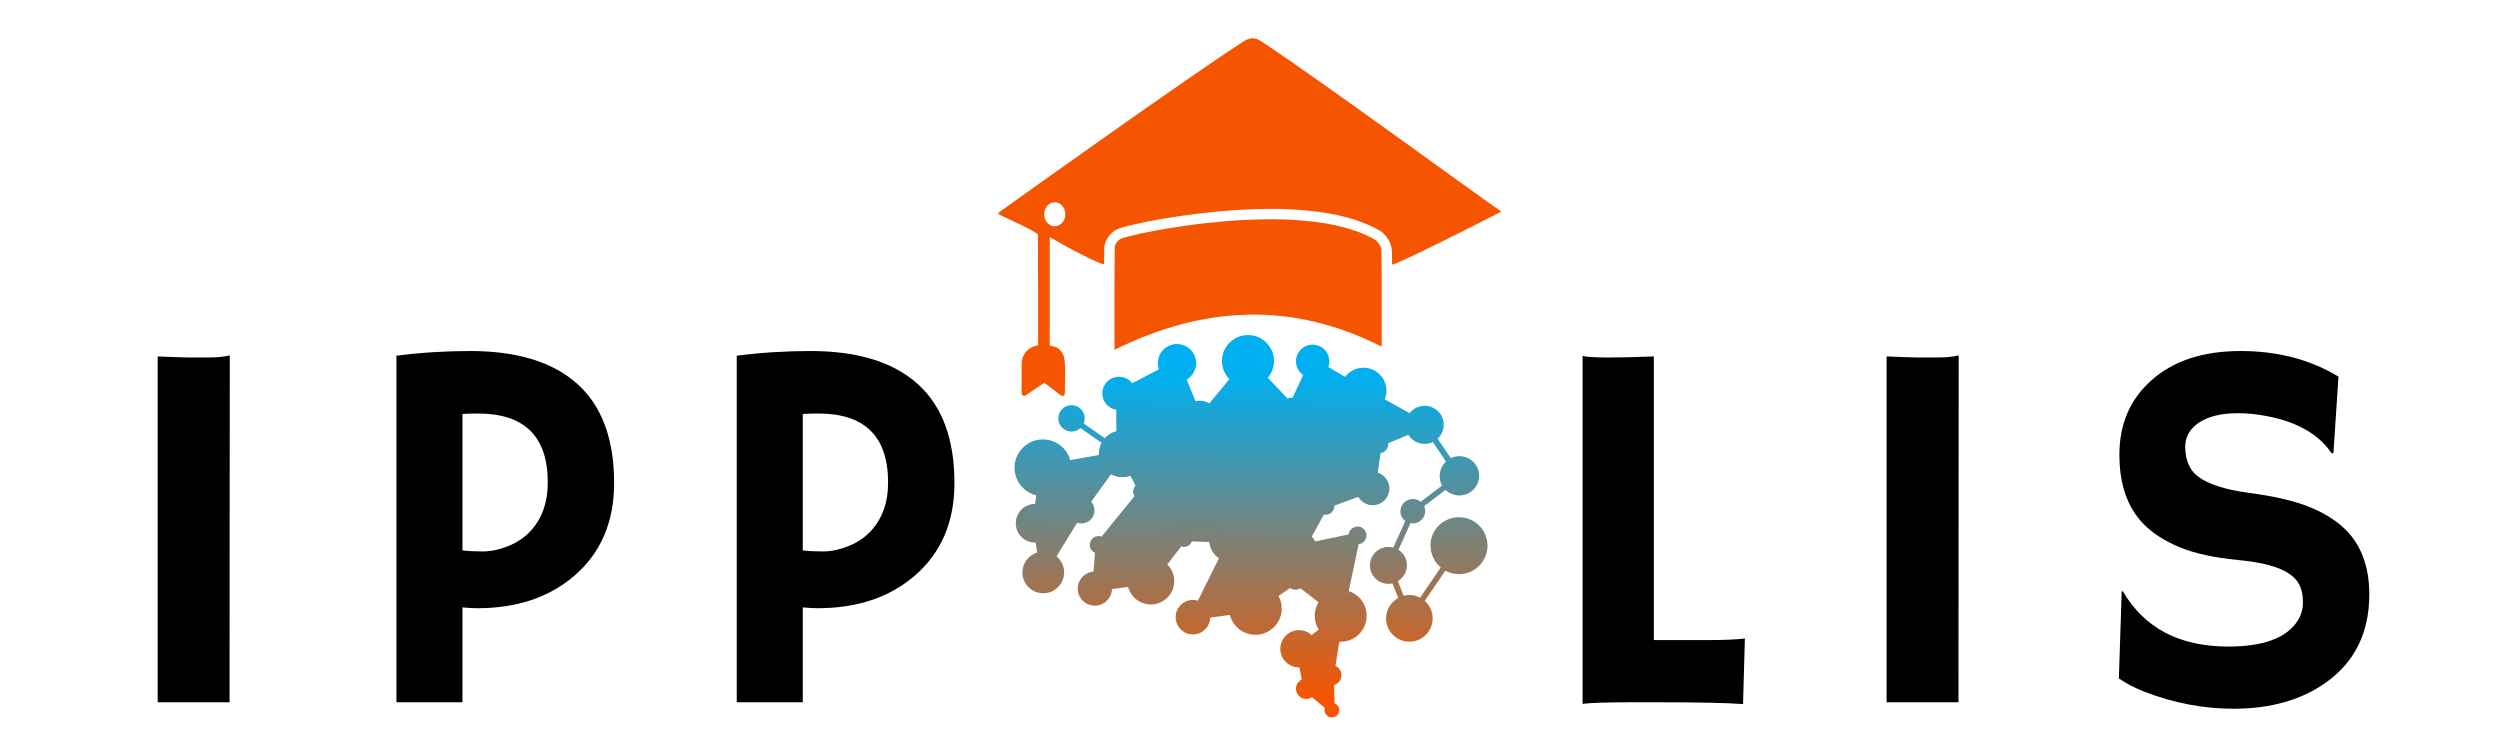
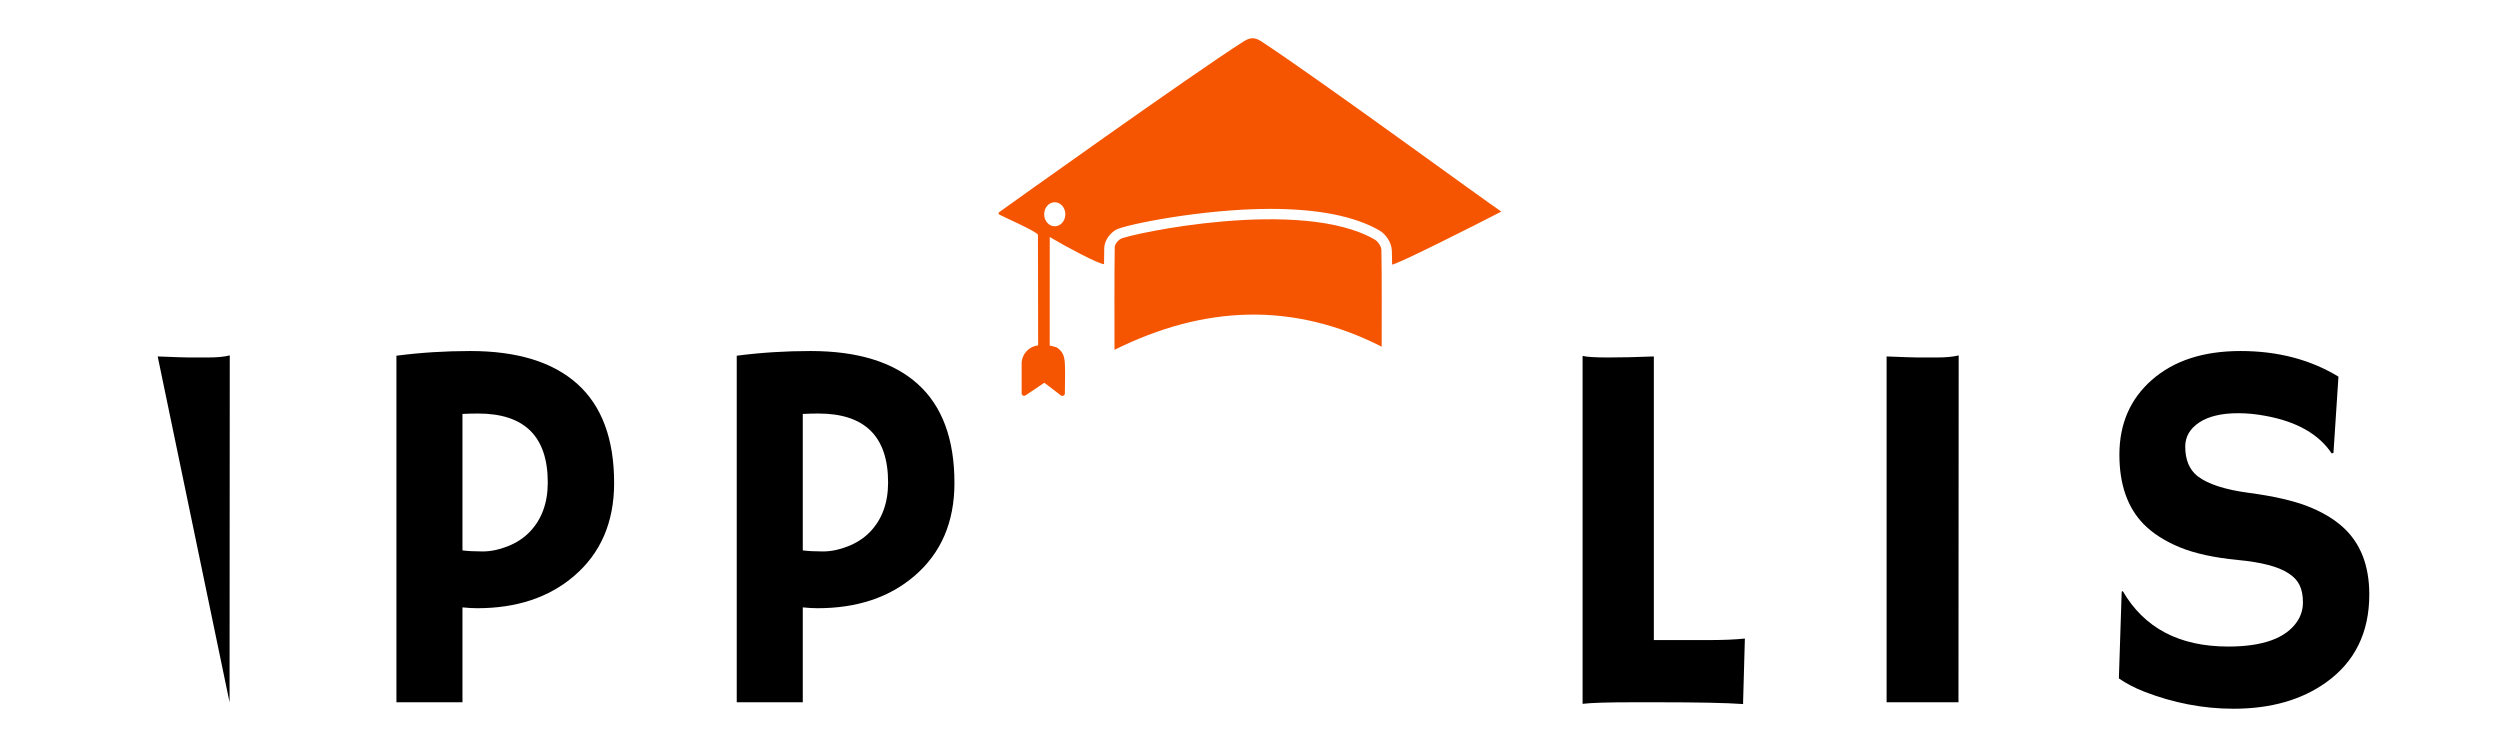
<svg xmlns="http://www.w3.org/2000/svg" xmlns:xlink="http://www.w3.org/1999/xlink" width="500" zoomAndPan="magnify" viewBox="0 0 375 112.5" height="150" preserveAspectRatio="xMidYMid meet" version="1.0">
  <defs>
    <g>
      <g id="id1" />
    </g>
    <clipPath id="id2">
      <path d="M 152.191 50.191 L 223.125 50.191 L 223.125 107.684 L 152.191 107.684 Z M 152.191 50.191 " clip-rule="nonzero" />
    </clipPath>
    <clipPath id="id3">
-       <path d="M 214.559 81.852 C 214.559 79.488 216.477 77.586 218.848 77.586 C 221.219 77.586 223.125 79.5 223.125 81.852 C 223.125 84.215 221.207 86.121 218.848 86.121 C 218.109 86.121 217.406 85.934 216.797 85.602 L 213.711 90.133 C 214.438 90.773 214.902 91.707 214.902 92.762 C 214.902 94.688 213.336 96.25 211.406 96.25 C 209.477 96.25 207.91 94.688 207.91 92.762 C 207.91 91.441 208.652 90.289 209.742 89.707 L 208.871 87.504 C 208.672 87.551 208.465 87.57 208.254 87.57 C 206.723 87.57 205.488 86.328 205.488 84.812 C 205.488 83.281 206.73 82.039 208.254 82.039 C 208.508 82.039 208.762 82.07 208.992 82.137 L 210.789 78.156 C 210.348 77.816 210.062 77.289 210.062 76.695 C 210.062 75.672 210.891 74.848 211.914 74.848 C 212.367 74.848 212.773 75 213.094 75.273 L 216.312 72.832 C 216.082 72.414 215.949 71.922 215.949 71.402 C 215.949 70.547 216.324 69.766 216.91 69.227 L 214.926 66.312 C 214.551 66.488 214.129 66.586 213.688 66.586 C 212.652 66.586 211.75 66.035 211.254 65.223 L 208.23 66.488 C 208.23 66.531 208.242 66.574 208.242 66.609 C 208.242 67.301 207.734 67.871 207.074 67.984 L 206.668 70.91 C 207.68 71.227 208.406 72.172 208.406 73.285 C 208.406 74.66 207.285 75.781 205.906 75.781 C 204.98 75.781 204.176 75.273 203.734 74.527 L 200.152 75.848 C 200.152 75.859 200.152 75.867 200.152 75.891 C 200.152 76.629 199.555 77.223 198.816 77.223 C 198.738 77.223 198.652 77.211 198.574 77.199 L 196.754 80.5 C 196.977 80.695 197.164 80.938 197.285 81.215 L 202.312 80.16 C 202.387 79.5 202.949 78.98 203.633 78.98 C 204.371 78.98 204.969 79.574 204.969 80.312 C 204.969 80.992 204.449 81.555 203.789 81.633 L 202.312 88.672 C 203.875 89.176 205 90.641 205 92.367 C 205 94.512 203.258 96.262 201.098 96.262 C 201.031 96.262 200.965 96.262 200.898 96.262 L 200.316 99.867 C 200.844 100.109 201.219 100.648 201.219 101.277 C 201.219 101.98 200.758 102.562 200.117 102.762 L 200.172 105.488 C 200.582 105.641 200.879 106.051 200.879 106.512 C 200.879 107.117 200.383 107.609 199.777 107.609 C 199.168 107.609 198.672 107.117 198.672 106.512 C 198.672 106.402 198.695 106.293 198.727 106.18 L 196.797 104.574 C 196.555 104.742 196.258 104.84 195.93 104.84 C 195.078 104.84 194.395 104.156 194.395 103.312 C 194.395 102.707 194.75 102.188 195.254 101.938 L 194.926 100.109 C 194.902 100.109 194.871 100.109 194.848 100.109 C 193.305 100.109 192.047 98.855 192.047 97.316 C 192.047 95.777 193.305 94.523 194.848 94.523 C 195.586 94.523 196.246 94.809 196.742 95.27 L 197.812 94.422 C 197.426 93.82 197.207 93.113 197.207 92.344 C 197.207 91.609 197.418 90.914 197.781 90.32 L 195.047 88.23 C 194.836 88.375 194.582 88.461 194.309 88.461 C 194.008 88.461 193.734 88.363 193.512 88.199 L 191.781 89.398 C 192.09 89.957 192.258 90.598 192.258 91.277 C 192.258 93.457 190.492 95.215 188.309 95.215 C 186.457 95.215 184.914 93.949 184.484 92.234 L 181.527 92.641 C 181.496 94.039 180.348 95.16 178.938 95.16 C 177.504 95.16 176.348 94.004 176.348 92.574 C 176.348 91.145 177.504 89.992 178.938 89.992 C 179.203 89.992 179.457 90.035 179.688 90.102 L 182.84 83.734 C 182.035 83.195 181.484 82.312 181.387 81.301 L 178.785 81.215 C 178.598 81.699 178.133 82.039 177.582 82.039 C 177.438 82.039 177.309 82.016 177.176 81.973 L 175.09 84.668 C 175.742 85.305 176.137 86.184 176.137 87.164 C 176.137 89.102 174.562 90.672 172.621 90.672 C 170.988 90.672 169.609 89.551 169.215 88.043 L 166.801 88.363 C 166.754 89.738 165.621 90.848 164.23 90.848 C 162.809 90.848 161.664 89.707 161.664 88.285 C 161.664 86.945 162.699 85.844 164.023 85.734 L 164.254 82.918 C 163.789 82.723 163.469 82.258 163.469 81.719 C 163.469 81.004 164.055 80.41 164.781 80.41 C 164.949 80.41 165.09 80.445 165.234 80.488 L 170.164 74.438 C 170.043 74.242 169.965 74 169.965 73.746 C 169.965 73.395 170.105 73.074 170.328 72.844 L 169.566 71.371 C 169.18 71.512 168.773 71.59 168.344 71.59 C 167.727 71.59 167.141 71.426 166.645 71.148 L 163.68 75.254 C 163.988 75.594 164.176 76.055 164.176 76.562 C 164.176 77.641 163.293 78.52 162.215 78.52 C 161.992 78.52 161.773 78.488 161.574 78.41 L 158.477 83.445 C 159.18 84.02 159.621 84.887 159.621 85.867 C 159.621 87.594 158.223 88.988 156.492 88.988 C 154.762 88.988 153.359 87.594 153.359 85.867 C 153.359 84.457 154.297 83.27 155.578 82.875 L 155.332 81.391 C 155.312 81.391 155.301 81.391 155.277 81.391 C 153.668 81.391 152.367 80.094 152.367 78.488 C 152.367 76.891 153.656 75.594 155.258 75.582 L 155.434 74.297 C 153.57 73.844 152.18 72.164 152.18 70.16 C 152.18 67.816 154.09 65.914 156.438 65.914 C 158.387 65.914 160.043 67.223 160.539 69.016 L 164.828 68.258 C 164.828 68.191 164.828 68.137 164.828 68.07 C 164.828 67.477 164.98 66.914 165.234 66.422 L 162.07 64.211 C 161.719 64.539 161.242 64.738 160.727 64.738 C 159.633 64.738 158.742 63.848 158.742 62.758 C 158.742 61.668 159.633 60.777 160.727 60.777 C 161.816 60.777 162.711 61.668 162.711 62.758 C 162.711 63.031 162.656 63.285 162.555 63.516 L 165.719 65.727 C 166.172 65.223 166.777 64.848 167.449 64.672 L 167.438 61.473 C 166.25 61.273 165.344 60.25 165.344 59.008 C 165.344 57.633 166.469 56.512 167.848 56.512 C 168.664 56.512 169.379 56.895 169.832 57.488 L 173.832 55.398 C 173.734 55.102 173.68 54.797 173.68 54.465 C 173.68 52.891 174.957 51.605 176.547 51.605 C 178.121 51.605 179.414 52.883 179.414 54.465 C 179.414 55.512 178.852 56.434 178 56.93 L 179.324 60.184 C 179.535 60.141 179.742 60.109 179.977 60.109 C 180.492 60.109 180.988 60.25 181.406 60.504 L 184.406 56.875 C 183.723 56.168 183.293 55.215 183.293 54.156 C 183.293 52.012 185.035 50.262 187.195 50.262 C 189.348 50.262 191.098 52 191.098 54.156 C 191.098 55.113 190.746 55.992 190.172 56.664 L 193.148 59.789 C 193.324 59.699 193.523 59.656 193.734 59.656 C 193.789 59.656 193.844 59.656 193.887 59.668 L 195.477 56.246 C 194.824 55.797 194.395 55.047 194.395 54.191 C 194.395 52.816 195.52 51.695 196.898 51.695 C 198.277 51.695 199.402 52.816 199.402 54.191 C 199.402 54.5 199.344 54.797 199.246 55.059 L 201.77 56.523 C 202.398 55.695 203.402 55.156 204.516 55.156 C 206.422 55.156 207.969 56.699 207.969 58.602 C 207.969 59.062 207.879 59.504 207.715 59.898 L 211.441 61.977 C 211.957 61.305 212.773 60.867 213.699 60.867 C 215.277 60.867 216.555 62.141 216.555 63.715 C 216.555 64.539 216.203 65.289 215.641 65.805 L 217.625 68.719 C 218.012 68.531 218.453 68.422 218.914 68.422 C 220.547 68.422 221.871 69.742 221.871 71.371 C 221.871 72.996 220.547 74.316 218.914 74.316 C 218.109 74.316 217.371 74 216.844 73.473 L 213.621 75.914 C 213.723 76.145 213.777 76.398 213.777 76.66 C 213.777 77.684 212.949 78.508 211.926 78.508 C 211.805 78.508 211.684 78.496 211.574 78.477 L 209.773 82.457 C 210.535 82.953 211.043 83.809 211.043 84.777 C 211.043 85.789 210.492 86.68 209.676 87.164 L 210.547 89.363 C 210.832 89.289 211.121 89.254 211.43 89.254 C 212.004 89.254 212.555 89.398 213.027 89.641 L 216.113 85.109 C 215.176 84.328 214.582 83.148 214.582 81.828 Z M 168.301 64.582 L 168.289 61.48 C 169.469 61.285 170.359 60.25 170.359 59.02 C 170.359 58.754 170.316 58.492 170.238 58.25 L 174.242 56.16 C 174.762 56.875 175.609 57.336 176.559 57.336 C 176.789 57.336 177.008 57.312 177.23 57.258 L 178.551 60.516 C 177.738 61 177.184 61.891 177.184 62.914 C 177.184 64.145 177.988 65.188 179.105 65.562 L 178.508 69.082 C 178.43 69.082 178.355 69.07 178.266 69.07 C 176.082 69.07 174.32 70.832 174.32 73.008 C 174.32 75.188 176.082 76.945 178.266 76.945 C 180.34 76.945 182.035 75.352 182.203 73.328 L 184.484 73.262 C 184.672 73.758 185.145 74.109 185.707 74.109 C 186.105 74.109 186.457 73.934 186.699 73.648 L 189.688 74.836 C 189.656 75.012 189.633 75.188 189.633 75.363 C 189.633 76.75 190.77 77.883 192.156 77.883 C 193.547 77.883 194.684 76.75 194.684 75.363 C 194.684 74.758 194.461 74.195 194.109 73.758 L 197.273 70.105 C 197.824 70.469 198.484 70.688 199.191 70.688 C 201.098 70.688 202.641 69.148 202.641 67.246 C 202.641 65.344 201.098 63.805 199.191 63.805 C 198.477 63.805 197.801 64.023 197.25 64.398 L 194.891 61.703 C 195.012 61.504 195.078 61.262 195.078 61.008 C 195.078 60.625 194.914 60.273 194.648 60.02 L 196.227 56.598 C 196.434 56.652 196.656 56.688 196.875 56.688 C 197.648 56.688 198.344 56.336 198.793 55.785 L 201.32 57.246 C 201.145 57.664 201.043 58.117 201.043 58.602 C 201.043 60.504 202.586 62.043 204.496 62.043 C 204.684 62.043 204.867 62.031 205.047 62 L 206.039 65.418 C 205.664 65.672 205.422 66.09 205.422 66.574 C 205.422 67.137 205.75 67.609 206.215 67.84 L 205.805 70.766 C 204.461 70.809 203.379 71.91 203.379 73.262 C 203.379 73.414 203.391 73.57 203.426 73.723 L 199.84 75.043 C 199.598 74.734 199.223 74.551 198.805 74.551 C 198.066 74.551 197.473 75.145 197.473 75.879 C 197.473 76.23 197.605 76.539 197.824 76.781 L 196.004 80.082 C 195.816 80.027 195.621 79.992 195.422 79.992 C 194.297 79.992 193.391 80.895 193.391 82.016 C 193.391 83.141 194.297 84.039 195.422 84.039 C 196.547 84.039 197.449 83.141 197.449 82.016 L 202.477 80.949 C 202.598 81.148 202.754 81.312 202.949 81.422 L 201.473 88.461 C 201.352 88.453 201.219 88.441 201.086 88.441 C 199.984 88.441 198.98 88.902 198.266 89.641 L 195.531 87.551 C 195.574 87.418 195.609 87.262 195.609 87.121 C 195.609 86.383 195.012 85.789 194.273 85.789 C 193.535 85.789 192.941 86.383 192.941 87.121 C 192.941 87.254 192.961 87.375 192.996 87.496 L 191.266 88.691 C 190.535 87.855 189.469 87.328 188.277 87.328 C 186.094 87.328 184.328 89.09 184.328 91.266 C 184.328 91.312 184.328 91.355 184.328 91.387 L 181.375 91.793 C 181.211 91.258 180.855 90.781 180.406 90.465 L 183.559 84.098 C 183.887 84.207 184.254 84.273 184.629 84.273 C 186.445 84.273 187.922 82.797 187.922 80.984 C 187.922 79.168 186.445 77.707 184.629 77.707 C 182.996 77.707 181.641 78.895 181.375 80.457 L 178.773 80.367 C 178.609 79.84 178.121 79.465 177.551 79.465 C 176.844 79.465 176.258 80.039 176.258 80.754 C 176.258 81.016 176.336 81.246 176.469 81.457 L 174.387 84.152 C 173.855 83.832 173.238 83.656 172.59 83.656 C 170.648 83.656 169.07 85.23 169.07 87.164 C 169.07 87.176 169.07 87.199 169.07 87.207 L 166.656 87.527 C 166.391 86.68 165.699 86.008 164.828 85.789 L 165.059 82.973 C 165.633 82.832 166.051 82.312 166.051 81.711 C 166.051 81.457 165.973 81.215 165.852 81.016 L 170.781 74.969 C 170.922 75.023 171.078 75.043 171.23 75.043 C 171.961 75.043 172.543 74.461 172.543 73.734 C 172.543 73.02 171.961 72.426 171.23 72.426 C 171.164 72.426 171.102 72.426 171.043 72.438 L 170.285 70.965 C 171.211 70.336 171.828 69.27 171.828 68.059 C 171.828 66.125 170.25 64.551 168.309 64.551 C 168.289 64.551 168.277 64.551 168.266 64.551 Z M 179.336 69.227 L 179.93 65.707 C 179.941 65.707 179.965 65.707 179.977 65.707 C 180.988 65.707 181.871 65.168 182.367 64.363 L 186.445 66.047 C 186.391 66.277 186.359 66.508 186.359 66.762 C 186.359 68.367 187.66 69.664 189.27 69.664 C 190.879 69.664 192.18 68.367 192.18 66.762 C 192.18 65.98 191.871 65.277 191.375 64.75 L 193.281 62.297 C 193.426 62.352 193.578 62.375 193.734 62.375 C 193.922 62.375 194.098 62.34 194.262 62.262 L 196.621 64.957 C 196.07 65.562 195.742 66.375 195.742 67.258 C 195.742 68.148 196.082 68.949 196.633 69.566 L 193.469 73.219 C 193.082 72.988 192.641 72.855 192.156 72.855 C 191.242 72.855 190.449 73.34 189.996 74.066 L 187.008 72.879 C 187.008 72.855 187.008 72.832 187.008 72.812 C 187.008 72.086 186.426 71.504 185.695 71.504 C 185.113 71.504 184.617 71.887 184.449 72.426 L 182.168 72.492 C 181.961 70.918 180.824 69.656 179.324 69.227 Z M 189.555 57.258 L 192.531 60.383 C 192.434 60.57 192.367 60.789 192.367 61.02 C 192.367 61.297 192.453 61.559 192.598 61.777 L 190.691 64.23 C 190.273 63.988 189.777 63.859 189.258 63.859 C 188.199 63.859 187.273 64.43 186.766 65.266 L 182.688 63.57 C 182.742 63.363 182.766 63.133 182.766 62.902 C 182.766 62.188 182.488 61.539 182.047 61.043 L 185.047 57.414 C 185.664 57.82 186.391 58.051 187.184 58.051 C 188.078 58.051 188.895 57.754 189.555 57.246 Z M 206.855 65.211 L 205.863 61.777 C 206.434 61.539 206.918 61.141 207.285 60.645 L 211.012 62.727 C 210.891 63.031 210.824 63.375 210.824 63.727 C 210.824 63.969 210.855 64.199 210.91 64.43 L 207.891 65.695 C 207.637 65.398 207.273 65.211 206.855 65.199 Z M 200.086 96.105 L 199.5 99.715 C 198.727 99.801 198.121 100.461 198.121 101.254 C 198.121 101.98 198.617 102.586 199.289 102.762 L 199.344 105.488 C 199.324 105.5 199.289 105.512 199.27 105.52 L 197.34 103.914 C 197.426 103.73 197.473 103.52 197.473 103.301 C 197.473 102.508 196.863 101.859 196.094 101.781 L 195.762 99.957 C 196.863 99.582 197.66 98.539 197.66 97.316 C 197.66 96.809 197.527 96.336 197.285 95.93 L 198.352 95.082 C 198.828 95.555 199.422 95.918 200.094 96.094 Z M 165.961 70.668 L 162.996 74.77 C 162.754 74.668 162.488 74.605 162.215 74.605 C 161.133 74.605 160.25 75.484 160.25 76.562 C 160.25 77.113 160.484 77.617 160.855 77.969 L 157.758 83.008 C 157.375 82.832 156.945 82.742 156.492 82.742 C 156.457 82.742 156.438 82.742 156.402 82.742 L 156.16 81.258 C 157.34 80.883 158.188 79.785 158.188 78.496 C 158.188 77.176 157.309 76.066 156.094 75.715 L 156.27 74.43 C 156.324 74.43 156.383 74.43 156.449 74.43 C 158.797 74.43 160.703 72.523 160.703 70.184 C 160.703 70.074 160.703 69.973 160.691 69.863 L 164.98 69.117 C 165.168 69.719 165.512 70.258 165.961 70.676 Z M 169.18 79.223 C 169.18 77.848 170.305 76.727 171.684 76.727 C 173.062 76.727 174.188 77.848 174.188 79.223 C 174.188 80.598 173.062 81.719 171.684 81.719 C 170.305 81.719 169.18 80.598 169.18 79.223 Z M 171.859 62.473 C 171.859 61.746 172.445 61.164 173.172 61.164 C 173.898 61.164 174.484 61.746 174.484 62.473 C 174.484 63.188 173.898 63.781 173.172 63.781 C 172.457 63.781 171.859 63.199 171.859 62.473 Z M 171.859 62.473 " clip-rule="evenodd" />
-     </clipPath>
+       </clipPath>
    <linearGradient x1="39.985" gradientTransform="matrix(1.102, 0, 0, 1.1, 152.192, 50.275)" y1="-0.154" x2="39.674" gradientUnits="userSpaceOnUse" y2="52.365" xlink:type="simple" xlink:actuate="onLoad" id="id4" xlink:show="other">
      <stop stop-opacity="1" stop-color="rgb(0%, 68.599%, 93.7%)" offset="0" />
      <stop stop-opacity="1" stop-color="rgb(0%, 68.599%, 93.7%)" offset="0.007" />
      <stop stop-opacity="1" stop-color="rgb(0%, 68.599%, 93.7%)" offset="0.062" />
      <stop stop-opacity="1" stop-color="rgb(0%, 68.599%, 93.7%)" offset="0.094" />
      <stop stop-opacity="1" stop-color="rgb(0%, 68.599%, 93.7%)" offset="0.109" />
      <stop stop-opacity="1" stop-color="rgb(0.252%, 68.506%, 93.452%)" offset="0.113" />
      <stop stop-opacity="1" stop-color="rgb(0.504%, 68.414%, 93.207%)" offset="0.117" />
      <stop stop-opacity="1" stop-color="rgb(0.954%, 68.248%, 92.767%)" offset="0.121" />
      <stop stop-opacity="1" stop-color="rgb(1.404%, 68.083%, 92.329%)" offset="0.125" />
      <stop stop-opacity="1" stop-color="rgb(1.852%, 67.918%, 91.891%)" offset="0.129" />
      <stop stop-opacity="1" stop-color="rgb(2.303%, 67.754%, 91.454%)" offset="0.133" />
      <stop stop-opacity="1" stop-color="rgb(2.753%, 67.587%, 91.014%)" offset="0.137" />
      <stop stop-opacity="1" stop-color="rgb(3.203%, 67.422%, 90.576%)" offset="0.141" />
      <stop stop-opacity="1" stop-color="rgb(3.653%, 67.256%, 90.137%)" offset="0.145" />
      <stop stop-opacity="1" stop-color="rgb(4.103%, 67.091%, 89.699%)" offset="0.148" />
      <stop stop-opacity="1" stop-color="rgb(4.552%, 66.927%, 89.259%)" offset="0.152" />
      <stop stop-opacity="1" stop-color="rgb(5.002%, 66.762%, 88.821%)" offset="0.156" />
      <stop stop-opacity="1" stop-color="rgb(5.452%, 66.595%, 88.382%)" offset="0.16" />
      <stop stop-opacity="1" stop-color="rgb(5.902%, 66.431%, 87.944%)" offset="0.164" />
      <stop stop-opacity="1" stop-color="rgb(6.351%, 66.266%, 87.505%)" offset="0.168" />
      <stop stop-opacity="1" stop-color="rgb(6.801%, 66.101%, 87.067%)" offset="0.172" />
      <stop stop-opacity="1" stop-color="rgb(7.251%, 65.935%, 86.627%)" offset="0.176" />
      <stop stop-opacity="1" stop-color="rgb(7.701%, 65.77%, 86.189%)" offset="0.18" />
      <stop stop-opacity="1" stop-color="rgb(8.151%, 65.605%, 85.751%)" offset="0.184" />
      <stop stop-opacity="1" stop-color="rgb(8.601%, 65.44%, 85.313%)" offset="0.188" />
      <stop stop-opacity="1" stop-color="rgb(9.05%, 65.274%, 84.874%)" offset="0.191" />
      <stop stop-opacity="1" stop-color="rgb(9.5%, 65.109%, 84.436%)" offset="0.195" />
      <stop stop-opacity="1" stop-color="rgb(9.95%, 64.943%, 83.997%)" offset="0.199" />
      <stop stop-opacity="1" stop-color="rgb(10.4%, 64.778%, 83.559%)" offset="0.203" />
      <stop stop-opacity="1" stop-color="rgb(10.849%, 64.613%, 83.119%)" offset="0.207" />
      <stop stop-opacity="1" stop-color="rgb(11.299%, 64.449%, 82.681%)" offset="0.211" />
      <stop stop-opacity="1" stop-color="rgb(11.749%, 64.282%, 82.242%)" offset="0.215" />
      <stop stop-opacity="1" stop-color="rgb(12.199%, 64.117%, 81.804%)" offset="0.219" />
      <stop stop-opacity="1" stop-color="rgb(12.648%, 63.953%, 81.364%)" offset="0.223" />
      <stop stop-opacity="1" stop-color="rgb(13.098%, 63.788%, 80.927%)" offset="0.227" />
      <stop stop-opacity="1" stop-color="rgb(13.548%, 63.622%, 80.487%)" offset="0.23" />
      <stop stop-opacity="1" stop-color="rgb(13.998%, 63.457%, 80.049%)" offset="0.234" />
      <stop stop-opacity="1" stop-color="rgb(14.449%, 63.292%, 79.61%)" offset="0.238" />
      <stop stop-opacity="1" stop-color="rgb(14.899%, 63.127%, 79.172%)" offset="0.242" />
      <stop stop-opacity="1" stop-color="rgb(15.347%, 62.961%, 78.734%)" offset="0.246" />
      <stop stop-opacity="1" stop-color="rgb(15.797%, 62.796%, 78.296%)" offset="0.25" />
      <stop stop-opacity="1" stop-color="rgb(16.248%, 62.63%, 77.856%)" offset="0.254" />
      <stop stop-opacity="1" stop-color="rgb(16.698%, 62.465%, 77.419%)" offset="0.258" />
      <stop stop-opacity="1" stop-color="rgb(17.146%, 62.3%, 76.979%)" offset="0.262" />
      <stop stop-opacity="1" stop-color="rgb(17.596%, 62.135%, 76.541%)" offset="0.266" />
      <stop stop-opacity="1" stop-color="rgb(18.047%, 61.969%, 76.102%)" offset="0.27" />
      <stop stop-opacity="1" stop-color="rgb(18.497%, 61.804%, 75.664%)" offset="0.273" />
      <stop stop-opacity="1" stop-color="rgb(18.947%, 61.639%, 75.224%)" offset="0.277" />
      <stop stop-opacity="1" stop-color="rgb(19.397%, 61.475%, 74.786%)" offset="0.281" />
      <stop stop-opacity="1" stop-color="rgb(19.846%, 61.308%, 74.347%)" offset="0.285" />
      <stop stop-opacity="1" stop-color="rgb(20.296%, 61.143%, 73.909%)" offset="0.289" />
      <stop stop-opacity="1" stop-color="rgb(20.746%, 60.979%, 73.47%)" offset="0.293" />
      <stop stop-opacity="1" stop-color="rgb(21.196%, 60.814%, 73.032%)" offset="0.297" />
      <stop stop-opacity="1" stop-color="rgb(21.645%, 60.648%, 72.594%)" offset="0.301" />
      <stop stop-opacity="1" stop-color="rgb(22.095%, 60.483%, 72.156%)" offset="0.305" />
      <stop stop-opacity="1" stop-color="rgb(22.545%, 60.316%, 71.716%)" offset="0.309" />
      <stop stop-opacity="1" stop-color="rgb(22.995%, 60.152%, 71.278%)" offset="0.312" />
      <stop stop-opacity="1" stop-color="rgb(23.444%, 59.987%, 70.839%)" offset="0.316" />
      <stop stop-opacity="1" stop-color="rgb(23.894%, 59.822%, 70.401%)" offset="0.32" />
      <stop stop-opacity="1" stop-color="rgb(24.344%, 59.656%, 69.962%)" offset="0.324" />
      <stop stop-opacity="1" stop-color="rgb(24.794%, 59.491%, 69.524%)" offset="0.328" />
      <stop stop-opacity="1" stop-color="rgb(25.244%, 59.326%, 69.084%)" offset="0.332" />
      <stop stop-opacity="1" stop-color="rgb(25.694%, 59.161%, 68.646%)" offset="0.336" />
      <stop stop-opacity="1" stop-color="rgb(26.143%, 58.995%, 68.207%)" offset="0.34" />
      <stop stop-opacity="1" stop-color="rgb(26.593%, 58.83%, 67.769%)" offset="0.344" />
      <stop stop-opacity="1" stop-color="rgb(27.043%, 58.665%, 67.329%)" offset="0.348" />
      <stop stop-opacity="1" stop-color="rgb(27.493%, 58.501%, 66.891%)" offset="0.352" />
      <stop stop-opacity="1" stop-color="rgb(27.942%, 58.334%, 66.454%)" offset="0.355" />
      <stop stop-opacity="1" stop-color="rgb(28.392%, 58.17%, 66.016%)" offset="0.359" />
      <stop stop-opacity="1" stop-color="rgb(28.842%, 58.003%, 65.576%)" offset="0.363" />
      <stop stop-opacity="1" stop-color="rgb(29.292%, 57.838%, 65.138%)" offset="0.367" />
      <stop stop-opacity="1" stop-color="rgb(29.742%, 57.674%, 64.699%)" offset="0.371" />
      <stop stop-opacity="1" stop-color="rgb(30.193%, 57.509%, 64.261%)" offset="0.375" />
      <stop stop-opacity="1" stop-color="rgb(30.641%, 57.343%, 63.821%)" offset="0.379" />
      <stop stop-opacity="1" stop-color="rgb(31.091%, 57.178%, 63.383%)" offset="0.383" />
      <stop stop-opacity="1" stop-color="rgb(31.541%, 57.013%, 62.944%)" offset="0.387" />
      <stop stop-opacity="1" stop-color="rgb(31.992%, 56.848%, 62.506%)" offset="0.391" />
      <stop stop-opacity="1" stop-color="rgb(32.44%, 56.682%, 62.067%)" offset="0.395" />
      <stop stop-opacity="1" stop-color="rgb(32.89%, 56.517%, 61.629%)" offset="0.398" />
      <stop stop-opacity="1" stop-color="rgb(33.34%, 56.352%, 61.189%)" offset="0.402" />
      <stop stop-opacity="1" stop-color="rgb(33.791%, 56.187%, 60.751%)" offset="0.406" />
      <stop stop-opacity="1" stop-color="rgb(34.239%, 56.021%, 60.313%)" offset="0.41" />
      <stop stop-opacity="1" stop-color="rgb(34.689%, 55.856%, 59.875%)" offset="0.414" />
      <stop stop-opacity="1" stop-color="rgb(35.139%, 55.692%, 59.436%)" offset="0.418" />
      <stop stop-opacity="1" stop-color="rgb(35.59%, 55.527%, 58.998%)" offset="0.422" />
      <stop stop-opacity="1" stop-color="rgb(36.04%, 55.36%, 58.559%)" offset="0.426" />
      <stop stop-opacity="1" stop-color="rgb(36.49%, 55.196%, 58.121%)" offset="0.43" />
      <stop stop-opacity="1" stop-color="rgb(36.938%, 55.029%, 57.681%)" offset="0.434" />
      <stop stop-opacity="1" stop-color="rgb(37.389%, 54.865%, 57.243%)" offset="0.438" />
      <stop stop-opacity="1" stop-color="rgb(37.839%, 54.7%, 56.804%)" offset="0.441" />
      <stop stop-opacity="1" stop-color="rgb(38.289%, 54.535%, 56.366%)" offset="0.445" />
      <stop stop-opacity="1" stop-color="rgb(38.737%, 54.369%, 55.927%)" offset="0.449" />
      <stop stop-opacity="1" stop-color="rgb(39.188%, 54.204%, 55.489%)" offset="0.453" />
      <stop stop-opacity="1" stop-color="rgb(39.638%, 54.039%, 55.049%)" offset="0.457" />
      <stop stop-opacity="1" stop-color="rgb(40.088%, 53.874%, 54.611%)" offset="0.461" />
      <stop stop-opacity="1" stop-color="rgb(40.538%, 53.708%, 54.173%)" offset="0.465" />
      <stop stop-opacity="1" stop-color="rgb(40.988%, 53.543%, 53.735%)" offset="0.469" />
      <stop stop-opacity="1" stop-color="rgb(41.437%, 53.378%, 53.296%)" offset="0.473" />
      <stop stop-opacity="1" stop-color="rgb(41.887%, 53.214%, 52.858%)" offset="0.477" />
      <stop stop-opacity="1" stop-color="rgb(42.337%, 53.047%, 52.419%)" offset="0.48" />
      <stop stop-opacity="1" stop-color="rgb(42.787%, 52.882%, 51.981%)" offset="0.484" />
      <stop stop-opacity="1" stop-color="rgb(43.236%, 52.716%, 51.541%)" offset="0.488" />
      <stop stop-opacity="1" stop-color="rgb(43.686%, 52.551%, 51.103%)" offset="0.492" />
      <stop stop-opacity="1" stop-color="rgb(44.136%, 52.386%, 50.664%)" offset="0.496" />
      <stop stop-opacity="1" stop-color="rgb(44.586%, 52.222%, 50.226%)" offset="0.5" />
      <stop stop-opacity="1" stop-color="rgb(45.035%, 52.055%, 49.786%)" offset="0.504" />
      <stop stop-opacity="1" stop-color="rgb(45.485%, 51.891%, 49.348%)" offset="0.508" />
      <stop stop-opacity="1" stop-color="rgb(45.935%, 51.726%, 48.909%)" offset="0.512" />
      <stop stop-opacity="1" stop-color="rgb(46.385%, 51.561%, 48.471%)" offset="0.516" />
      <stop stop-opacity="1" stop-color="rgb(46.835%, 51.395%, 48.033%)" offset="0.52" />
      <stop stop-opacity="1" stop-color="rgb(47.285%, 51.23%, 47.595%)" offset="0.523" />
      <stop stop-opacity="1" stop-color="rgb(47.734%, 51.065%, 47.156%)" offset="0.527" />
      <stop stop-opacity="1" stop-color="rgb(48.184%, 50.9%, 46.718%)" offset="0.531" />
      <stop stop-opacity="1" stop-color="rgb(48.634%, 50.734%, 46.278%)" offset="0.535" />
      <stop stop-opacity="1" stop-color="rgb(49.084%, 50.569%, 45.84%)" offset="0.539" />
      <stop stop-opacity="1" stop-color="rgb(49.533%, 50.403%, 45.401%)" offset="0.543" />
      <stop stop-opacity="1" stop-color="rgb(49.983%, 50.238%, 44.963%)" offset="0.547" />
      <stop stop-opacity="1" stop-color="rgb(50.433%, 50.073%, 44.524%)" offset="0.551" />
      <stop stop-opacity="1" stop-color="rgb(50.883%, 49.908%, 44.086%)" offset="0.555" />
      <stop stop-opacity="1" stop-color="rgb(51.332%, 49.742%, 43.646%)" offset="0.559" />
      <stop stop-opacity="1" stop-color="rgb(51.782%, 49.577%, 43.208%)" offset="0.562" />
      <stop stop-opacity="1" stop-color="rgb(52.232%, 49.413%, 42.769%)" offset="0.566" />
      <stop stop-opacity="1" stop-color="rgb(52.682%, 49.248%, 42.331%)" offset="0.57" />
      <stop stop-opacity="1" stop-color="rgb(53.133%, 49.081%, 41.893%)" offset="0.574" />
      <stop stop-opacity="1" stop-color="rgb(53.583%, 48.917%, 41.455%)" offset="0.578" />
      <stop stop-opacity="1" stop-color="rgb(54.031%, 48.752%, 41.016%)" offset="0.582" />
      <stop stop-opacity="1" stop-color="rgb(54.482%, 48.587%, 40.578%)" offset="0.586" />
      <stop stop-opacity="1" stop-color="rgb(54.932%, 48.421%, 40.138%)" offset="0.59" />
      <stop stop-opacity="1" stop-color="rgb(55.382%, 48.256%, 39.7%)" offset="0.594" />
      <stop stop-opacity="1" stop-color="rgb(55.83%, 48.09%, 39.261%)" offset="0.598" />
      <stop stop-opacity="1" stop-color="rgb(56.281%, 47.925%, 38.823%)" offset="0.602" />
      <stop stop-opacity="1" stop-color="rgb(56.731%, 47.76%, 38.383%)" offset="0.605" />
      <stop stop-opacity="1" stop-color="rgb(57.181%, 47.595%, 37.946%)" offset="0.609" />
      <stop stop-opacity="1" stop-color="rgb(57.631%, 47.429%, 37.506%)" offset="0.613" />
      <stop stop-opacity="1" stop-color="rgb(58.081%, 47.264%, 37.068%)" offset="0.617" />
      <stop stop-opacity="1" stop-color="rgb(58.53%, 47.099%, 36.629%)" offset="0.621" />
      <stop stop-opacity="1" stop-color="rgb(58.98%, 46.935%, 36.191%)" offset="0.625" />
      <stop stop-opacity="1" stop-color="rgb(59.43%, 46.768%, 35.753%)" offset="0.629" />
      <stop stop-opacity="1" stop-color="rgb(59.88%, 46.603%, 35.315%)" offset="0.633" />
      <stop stop-opacity="1" stop-color="rgb(60.329%, 46.439%, 34.875%)" offset="0.637" />
      <stop stop-opacity="1" stop-color="rgb(60.779%, 46.274%, 34.438%)" offset="0.641" />
      <stop stop-opacity="1" stop-color="rgb(61.229%, 46.107%, 33.998%)" offset="0.645" />
      <stop stop-opacity="1" stop-color="rgb(61.679%, 45.943%, 33.56%)" offset="0.648" />
      <stop stop-opacity="1" stop-color="rgb(62.128%, 45.776%, 33.121%)" offset="0.652" />
      <stop stop-opacity="1" stop-color="rgb(62.578%, 45.612%, 32.683%)" offset="0.656" />
      <stop stop-opacity="1" stop-color="rgb(63.028%, 45.447%, 32.243%)" offset="0.66" />
      <stop stop-opacity="1" stop-color="rgb(63.478%, 45.282%, 31.805%)" offset="0.664" />
      <stop stop-opacity="1" stop-color="rgb(63.928%, 45.116%, 31.366%)" offset="0.668" />
      <stop stop-opacity="1" stop-color="rgb(64.378%, 44.951%, 30.928%)" offset="0.672" />
      <stop stop-opacity="1" stop-color="rgb(64.827%, 44.786%, 30.489%)" offset="0.676" />
      <stop stop-opacity="1" stop-color="rgb(65.277%, 44.621%, 30.051%)" offset="0.68" />
      <stop stop-opacity="1" stop-color="rgb(65.727%, 44.455%, 29.613%)" offset="0.684" />
      <stop stop-opacity="1" stop-color="rgb(66.177%, 44.29%, 29.175%)" offset="0.688" />
      <stop stop-opacity="1" stop-color="rgb(66.626%, 44.125%, 28.735%)" offset="0.691" />
      <stop stop-opacity="1" stop-color="rgb(67.076%, 43.961%, 28.297%)" offset="0.695" />
      <stop stop-opacity="1" stop-color="rgb(67.526%, 43.794%, 27.858%)" offset="0.699" />
      <stop stop-opacity="1" stop-color="rgb(67.976%, 43.629%, 27.42%)" offset="0.703" />
      <stop stop-opacity="1" stop-color="rgb(68.427%, 43.463%, 26.981%)" offset="0.707" />
      <stop stop-opacity="1" stop-color="rgb(68.877%, 43.298%, 26.543%)" offset="0.711" />
      <stop stop-opacity="1" stop-color="rgb(69.325%, 43.134%, 26.103%)" offset="0.715" />
      <stop stop-opacity="1" stop-color="rgb(69.775%, 42.969%, 25.665%)" offset="0.719" />
      <stop stop-opacity="1" stop-color="rgb(70.226%, 42.802%, 25.226%)" offset="0.723" />
      <stop stop-opacity="1" stop-color="rgb(70.676%, 42.638%, 24.788%)" offset="0.727" />
      <stop stop-opacity="1" stop-color="rgb(71.124%, 42.473%, 24.348%)" offset="0.73" />
      <stop stop-opacity="1" stop-color="rgb(71.574%, 42.308%, 23.911%)" offset="0.734" />
      <stop stop-opacity="1" stop-color="rgb(72.025%, 42.142%, 23.473%)" offset="0.738" />
      <stop stop-opacity="1" stop-color="rgb(72.475%, 41.977%, 23.035%)" offset="0.742" />
      <stop stop-opacity="1" stop-color="rgb(72.923%, 41.812%, 22.595%)" offset="0.746" />
      <stop stop-opacity="1" stop-color="rgb(73.373%, 41.647%, 22.157%)" offset="0.75" />
      <stop stop-opacity="1" stop-color="rgb(73.824%, 41.481%, 21.718%)" offset="0.754" />
      <stop stop-opacity="1" stop-color="rgb(74.274%, 41.316%, 21.28%)" offset="0.758" />
      <stop stop-opacity="1" stop-color="rgb(74.724%, 41.15%, 20.84%)" offset="0.762" />
      <stop stop-opacity="1" stop-color="rgb(75.174%, 40.985%, 20.403%)" offset="0.766" />
      <stop stop-opacity="1" stop-color="rgb(75.623%, 40.82%, 19.963%)" offset="0.77" />
      <stop stop-opacity="1" stop-color="rgb(76.073%, 40.656%, 19.525%)" offset="0.773" />
      <stop stop-opacity="1" stop-color="rgb(76.523%, 40.489%, 19.086%)" offset="0.777" />
      <stop stop-opacity="1" stop-color="rgb(76.973%, 40.324%, 18.648%)" offset="0.781" />
      <stop stop-opacity="1" stop-color="rgb(77.422%, 40.16%, 18.208%)" offset="0.785" />
      <stop stop-opacity="1" stop-color="rgb(77.872%, 39.995%, 17.77%)" offset="0.789" />
      <stop stop-opacity="1" stop-color="rgb(78.322%, 39.828%, 17.332%)" offset="0.793" />
      <stop stop-opacity="1" stop-color="rgb(78.772%, 39.664%, 16.895%)" offset="0.797" />
      <stop stop-opacity="1" stop-color="rgb(79.222%, 39.499%, 16.455%)" offset="0.801" />
      <stop stop-opacity="1" stop-color="rgb(79.672%, 39.334%, 16.017%)" offset="0.805" />
      <stop stop-opacity="1" stop-color="rgb(80.121%, 39.168%, 15.578%)" offset="0.809" />
      <stop stop-opacity="1" stop-color="rgb(80.571%, 39.003%, 15.14%)" offset="0.812" />
      <stop stop-opacity="1" stop-color="rgb(81.021%, 38.837%, 14.7%)" offset="0.816" />
      <stop stop-opacity="1" stop-color="rgb(81.471%, 38.672%, 14.262%)" offset="0.82" />
      <stop stop-opacity="1" stop-color="rgb(81.92%, 38.507%, 13.823%)" offset="0.824" />
      <stop stop-opacity="1" stop-color="rgb(82.37%, 38.342%, 13.385%)" offset="0.828" />
      <stop stop-opacity="1" stop-color="rgb(82.82%, 38.176%, 12.946%)" offset="0.832" />
      <stop stop-opacity="1" stop-color="rgb(83.27%, 38.011%, 12.508%)" offset="0.836" />
      <stop stop-opacity="1" stop-color="rgb(83.719%, 37.846%, 12.068%)" offset="0.84" />
      <stop stop-opacity="1" stop-color="rgb(84.169%, 37.682%, 11.63%)" offset="0.844" />
      <stop stop-opacity="1" stop-color="rgb(84.619%, 37.515%, 11.191%)" offset="0.848" />
      <stop stop-opacity="1" stop-color="rgb(85.069%, 37.35%, 10.753%)" offset="0.852" />
      <stop stop-opacity="1" stop-color="rgb(85.519%, 37.186%, 10.315%)" offset="0.855" />
      <stop stop-opacity="1" stop-color="rgb(85.97%, 37.021%, 9.877%)" offset="0.859" />
      <stop stop-opacity="1" stop-color="rgb(86.418%, 36.855%, 9.438%)" offset="0.863" />
      <stop stop-opacity="1" stop-color="rgb(86.868%, 36.69%, 9%)" offset="0.867" />
      <stop stop-opacity="1" stop-color="rgb(87.318%, 36.525%, 8.56%)" offset="0.871" />
      <stop stop-opacity="1" stop-color="rgb(87.769%, 36.36%, 8.122%)" offset="0.875" />
      <stop stop-opacity="1" stop-color="rgb(88.217%, 36.194%, 7.683%)" offset="0.879" />
      <stop stop-opacity="1" stop-color="rgb(88.667%, 36.029%, 7.245%)" offset="0.883" />
      <stop stop-opacity="1" stop-color="rgb(89.117%, 35.863%, 6.805%)" offset="0.887" />
      <stop stop-opacity="1" stop-color="rgb(89.568%, 35.698%, 6.367%)" offset="0.891" />
      <stop stop-opacity="1" stop-color="rgb(90.018%, 35.533%, 5.928%)" offset="0.895" />
      <stop stop-opacity="1" stop-color="rgb(90.468%, 35.368%, 5.49%)" offset="0.898" />
      <stop stop-opacity="1" stop-color="rgb(90.916%, 35.202%, 5.051%)" offset="0.902" />
      <stop stop-opacity="1" stop-color="rgb(91.367%, 35.037%, 4.613%)" offset="0.906" />
      <stop stop-opacity="1" stop-color="rgb(91.817%, 34.872%, 4.175%)" offset="0.91" />
      <stop stop-opacity="1" stop-color="rgb(92.267%, 34.708%, 3.737%)" offset="0.914" />
      <stop stop-opacity="1" stop-color="rgb(92.715%, 34.541%, 3.297%)" offset="0.918" />
      <stop stop-opacity="1" stop-color="rgb(93.166%, 34.377%, 2.859%)" offset="0.922" />
      <stop stop-opacity="1" stop-color="rgb(93.616%, 34.212%, 2.42%)" offset="0.926" />
      <stop stop-opacity="1" stop-color="rgb(94.066%, 34.047%, 1.982%)" offset="0.93" />
      <stop stop-opacity="1" stop-color="rgb(94.514%, 33.881%, 1.543%)" offset="0.934" />
      <stop stop-opacity="1" stop-color="rgb(94.965%, 33.716%, 1.105%)" offset="0.938" />
      <stop stop-opacity="1" stop-color="rgb(95.415%, 33.55%, 0.665%)" offset="0.941" />
      <stop stop-opacity="1" stop-color="rgb(95.865%, 33.385%, 0.227%)" offset="0.945" />
      <stop stop-opacity="1" stop-color="rgb(95.982%, 33.342%, 0.113%)" offset="0.953" />
      <stop stop-opacity="1" stop-color="rgb(96.1%, 33.299%, 0%)" offset="0.969" />
      <stop stop-opacity="1" stop-color="rgb(96.1%, 33.299%, 0%)" offset="0.993" />
      <stop stop-opacity="1" stop-color="rgb(96.1%, 33.299%, 0%)" offset="1" />
    </linearGradient>
    <clipPath id="id5">
      <path d="M 149.77 5.742 L 225.184 5.742 L 225.184 59.391 L 149.77 59.391 Z M 149.77 5.742 " clip-rule="nonzero" />
    </clipPath>
  </defs>
  <g fill="rgb(0%, 0%, 0%)" fill-opacity="1">
    <g transform="translate(15.762, 105.341)">
      <g>
-         <path d="M 7.891 -51.875 C 10.484 -51.77 12.051 -51.719 12.594 -51.719 L 15.406 -51.719 C 16.77 -51.719 17.867 -51.82 18.703 -52.031 L 18.672 0 L 7.891 0 Z M 7.891 -51.875 " />
+         <path d="M 7.891 -51.875 C 10.484 -51.77 12.051 -51.719 12.594 -51.719 L 15.406 -51.719 C 16.77 -51.719 17.867 -51.82 18.703 -52.031 L 18.672 0 Z M 7.891 -51.875 " />
      </g>
    </g>
  </g>
  <g fill="rgb(0%, 0%, 0%)" fill-opacity="1">
    <g transform="translate(53.51, 105.341)">
      <g>
        <path d="M 5.953 -51.984 C 9.555 -52.453 13.25 -52.688 17.031 -52.688 C 24.082 -52.688 29.441 -51.035 33.109 -47.734 C 36.773 -44.43 38.609 -39.484 38.609 -32.891 C 38.609 -27.016 36.602 -22.363 32.594 -18.938 C 28.832 -15.719 23.992 -14.109 18.078 -14.109 C 17.41 -14.109 16.672 -14.148 15.859 -14.234 L 15.859 0 L 5.953 0 Z M 18.203 -43.312 C 17.422 -43.312 16.641 -43.289 15.859 -43.25 L 15.859 -22.781 C 16.691 -22.676 17.703 -22.625 18.891 -22.625 C 20.086 -22.625 21.332 -22.879 22.625 -23.391 C 23.926 -23.898 25.02 -24.609 25.906 -25.516 C 27.738 -27.398 28.656 -29.883 28.656 -32.969 C 28.656 -39.863 25.172 -43.312 18.203 -43.312 Z M 18.203 -43.312 " />
      </g>
    </g>
  </g>
  <g fill="rgb(0%, 0%, 0%)" fill-opacity="1">
    <g transform="translate(104.558, 105.341)">
      <g>
        <path d="M 5.953 -51.984 C 9.555 -52.453 13.25 -52.688 17.031 -52.688 C 24.082 -52.688 29.441 -51.035 33.109 -47.734 C 36.773 -44.43 38.609 -39.484 38.609 -32.891 C 38.609 -27.016 36.602 -22.363 32.594 -18.938 C 28.832 -15.719 23.992 -14.109 18.078 -14.109 C 17.41 -14.109 16.672 -14.148 15.859 -14.234 L 15.859 0 L 5.953 0 Z M 18.203 -43.312 C 17.422 -43.312 16.641 -43.289 15.859 -43.25 L 15.859 -22.781 C 16.691 -22.676 17.703 -22.625 18.891 -22.625 C 20.086 -22.625 21.332 -22.879 22.625 -23.391 C 23.926 -23.898 25.02 -24.609 25.906 -25.516 C 27.738 -27.398 28.656 -29.883 28.656 -32.969 C 28.656 -39.863 25.172 -43.312 18.203 -43.312 Z M 18.203 -43.312 " />
      </g>
    </g>
  </g>
  <g fill="rgb(0%, 0%, 0%)" fill-opacity="1">
    <g transform="translate(155.601, 105.341)">
      <g />
    </g>
  </g>
  <g fill="rgb(0%, 0%, 0%)" fill-opacity="1">
    <g transform="translate(193.155, 105.341)">
      <g />
    </g>
  </g>
  <g fill="rgb(0%, 0%, 0%)" fill-opacity="1">
    <g transform="translate(230.701, 105.341)">
      <g>
        <path d="M 14.266 0 C 10.461 0 7.938 0.078 6.688 0.234 L 6.688 -51.953 C 7.312 -51.797 8.602 -51.719 10.562 -51.719 C 12.52 -51.719 14.789 -51.77 17.375 -51.875 L 17.375 -9.328 L 25.438 -9.328 C 27.77 -9.328 29.633 -9.406 31.031 -9.562 C 30.852 -3.5 30.766 -0.348 30.766 -0.109 L 30.766 0.266 C 28.223 0.086 23.957 0 17.969 0 Z M 14.266 0 " />
      </g>
    </g>
  </g>
  <g fill="rgb(0%, 0%, 0%)" fill-opacity="1">
    <g transform="translate(275.099, 105.341)">
      <g>
        <path d="M 7.891 -51.875 C 10.484 -51.77 12.051 -51.719 12.594 -51.719 L 15.406 -51.719 C 16.77 -51.719 17.867 -51.82 18.703 -52.031 L 18.672 0 L 7.891 0 Z M 7.891 -51.875 " />
      </g>
    </g>
  </g>
  <g fill="rgb(0%, 0%, 0%)" fill-opacity="1">
    <g transform="translate(312.847, 105.341)">
      <g>
        <path d="M 37.922 -48.844 L 37.172 -37.406 L 36.906 -37.328 C 34.988 -40.203 31.723 -42.07 27.109 -42.938 C 25.648 -43.219 24.254 -43.359 22.922 -43.359 C 21.586 -43.359 20.445 -43.238 19.5 -43 C 18.551 -42.77 17.742 -42.438 17.078 -42 C 15.648 -41.062 14.938 -39.844 14.938 -38.344 C 14.938 -36.375 15.555 -34.895 16.797 -33.906 C 18.348 -32.719 20.926 -31.883 24.531 -31.406 C 28.133 -30.926 31.023 -30.27 33.203 -29.438 C 35.379 -28.602 37.172 -27.551 38.578 -26.281 C 41.223 -23.895 42.547 -20.523 42.547 -16.172 C 42.547 -10.473 40.395 -6.082 36.094 -3 C 32.406 -0.352 27.766 0.969 22.172 0.969 C 17.66 0.969 13.195 0.113 8.781 -1.594 C 7.332 -2.164 6.066 -2.828 4.984 -3.578 L 5.406 -16.562 L 5.562 -16.688 C 8.781 -11.133 14.055 -8.359 21.391 -8.359 C 26.598 -8.359 30.047 -9.613 31.734 -12.125 C 32.305 -12.988 32.594 -13.941 32.594 -14.984 C 32.594 -16.035 32.422 -16.906 32.078 -17.594 C 31.742 -18.281 31.188 -18.867 30.406 -19.359 C 28.906 -20.348 26.379 -21.008 22.828 -21.344 C 19.273 -21.688 16.367 -22.32 14.109 -23.25 C 11.859 -24.188 10.055 -25.344 8.703 -26.719 C 6.273 -29.207 5.062 -32.68 5.062 -37.141 C 5.062 -41.754 6.68 -45.488 9.922 -48.344 C 13.211 -51.238 17.648 -52.688 23.234 -52.688 C 28.816 -52.688 33.711 -51.406 37.922 -48.844 Z M 37.922 -48.844 " />
      </g>
    </g>
  </g>
  <g clip-path="url(#id2)">
    <g clip-path="url(#id3)">
-       <path fill="url(#id4)" d="M 152.191 50.262 L 152.191 107.609 L 223.125 107.609 L 223.125 50.262 Z M 152.191 50.262 " fill-rule="nonzero" />
-     </g>
+       </g>
  </g>
  <g clip-path="url(#id5)">
    <path fill="rgb(96.078%, 33.33%, 0%)" d="M 158.211 33.941 C 159.09 33.941 159.801 33.133 159.801 32.137 C 159.801 31.145 159.09 30.336 158.211 30.336 C 157.336 30.336 156.625 31.145 156.625 32.137 C 156.625 33.133 157.336 33.941 158.211 33.941 Z M 150.113 31.656 C 151.051 30.98 178.672 11.234 186.523 6.227 C 187.508 5.598 188.219 5.562 189.215 6.215 C 198.008 11.992 222.766 30.133 225.203 31.738 C 220.77 34.023 209.562 39.672 208.816 39.688 C 208.805 39.008 208.797 38.332 208.781 37.656 C 208.754 36.336 207.816 35.09 206.945 34.586 C 203.234 32.43 197.715 31.332 190.547 31.332 C 180.324 31.332 168.77 33.707 167.398 34.461 C 166.699 34.848 165.66 35.906 165.637 37.262 C 165.621 38.047 165.613 38.832 165.605 39.621 C 164.805 39.629 159.832 36.969 157.461 35.551 C 157.461 35.551 157.457 51.844 157.457 51.855 C 157.457 51.801 158.398 52.055 158.48 52.098 C 158.738 52.238 158.973 52.453 159.156 52.684 C 159.617 53.25 159.699 53.914 159.734 54.621 C 159.805 56.059 159.73 57.512 159.73 58.953 C 159.73 58.973 159.73 58.996 159.73 59.016 C 159.73 59.328 159.367 59.5 159.121 59.309 C 157.848 58.297 157.469 58.051 156.645 57.414 C 155.691 58.055 154.797 58.656 153.832 59.305 C 153.582 59.477 153.246 59.297 153.246 58.996 L 153.246 54.543 C 153.246 53.145 154.301 51.973 155.695 51.816 L 155.719 51.812 C 155.719 50.328 155.707 37.27 155.688 35.23 C 155.684 34.789 150.289 32.426 149.984 32.23 C 149.594 31.98 149.801 31.887 150.113 31.656 Z M 168.082 35.84 C 169.445 35.09 195.195 29.535 206.23 35.945 C 206.68 36.211 207.195 36.945 207.207 37.469 C 207.289 41.27 207.254 47.809 207.254 52 C 193.883 45.219 180.598 45.816 167.172 52.473 C 167.172 48.188 167.145 40.98 167.211 37.066 C 167.215 36.641 167.695 36.055 168.082 35.84 " fill-opacity="1" fill-rule="nonzero" />
  </g>
</svg>